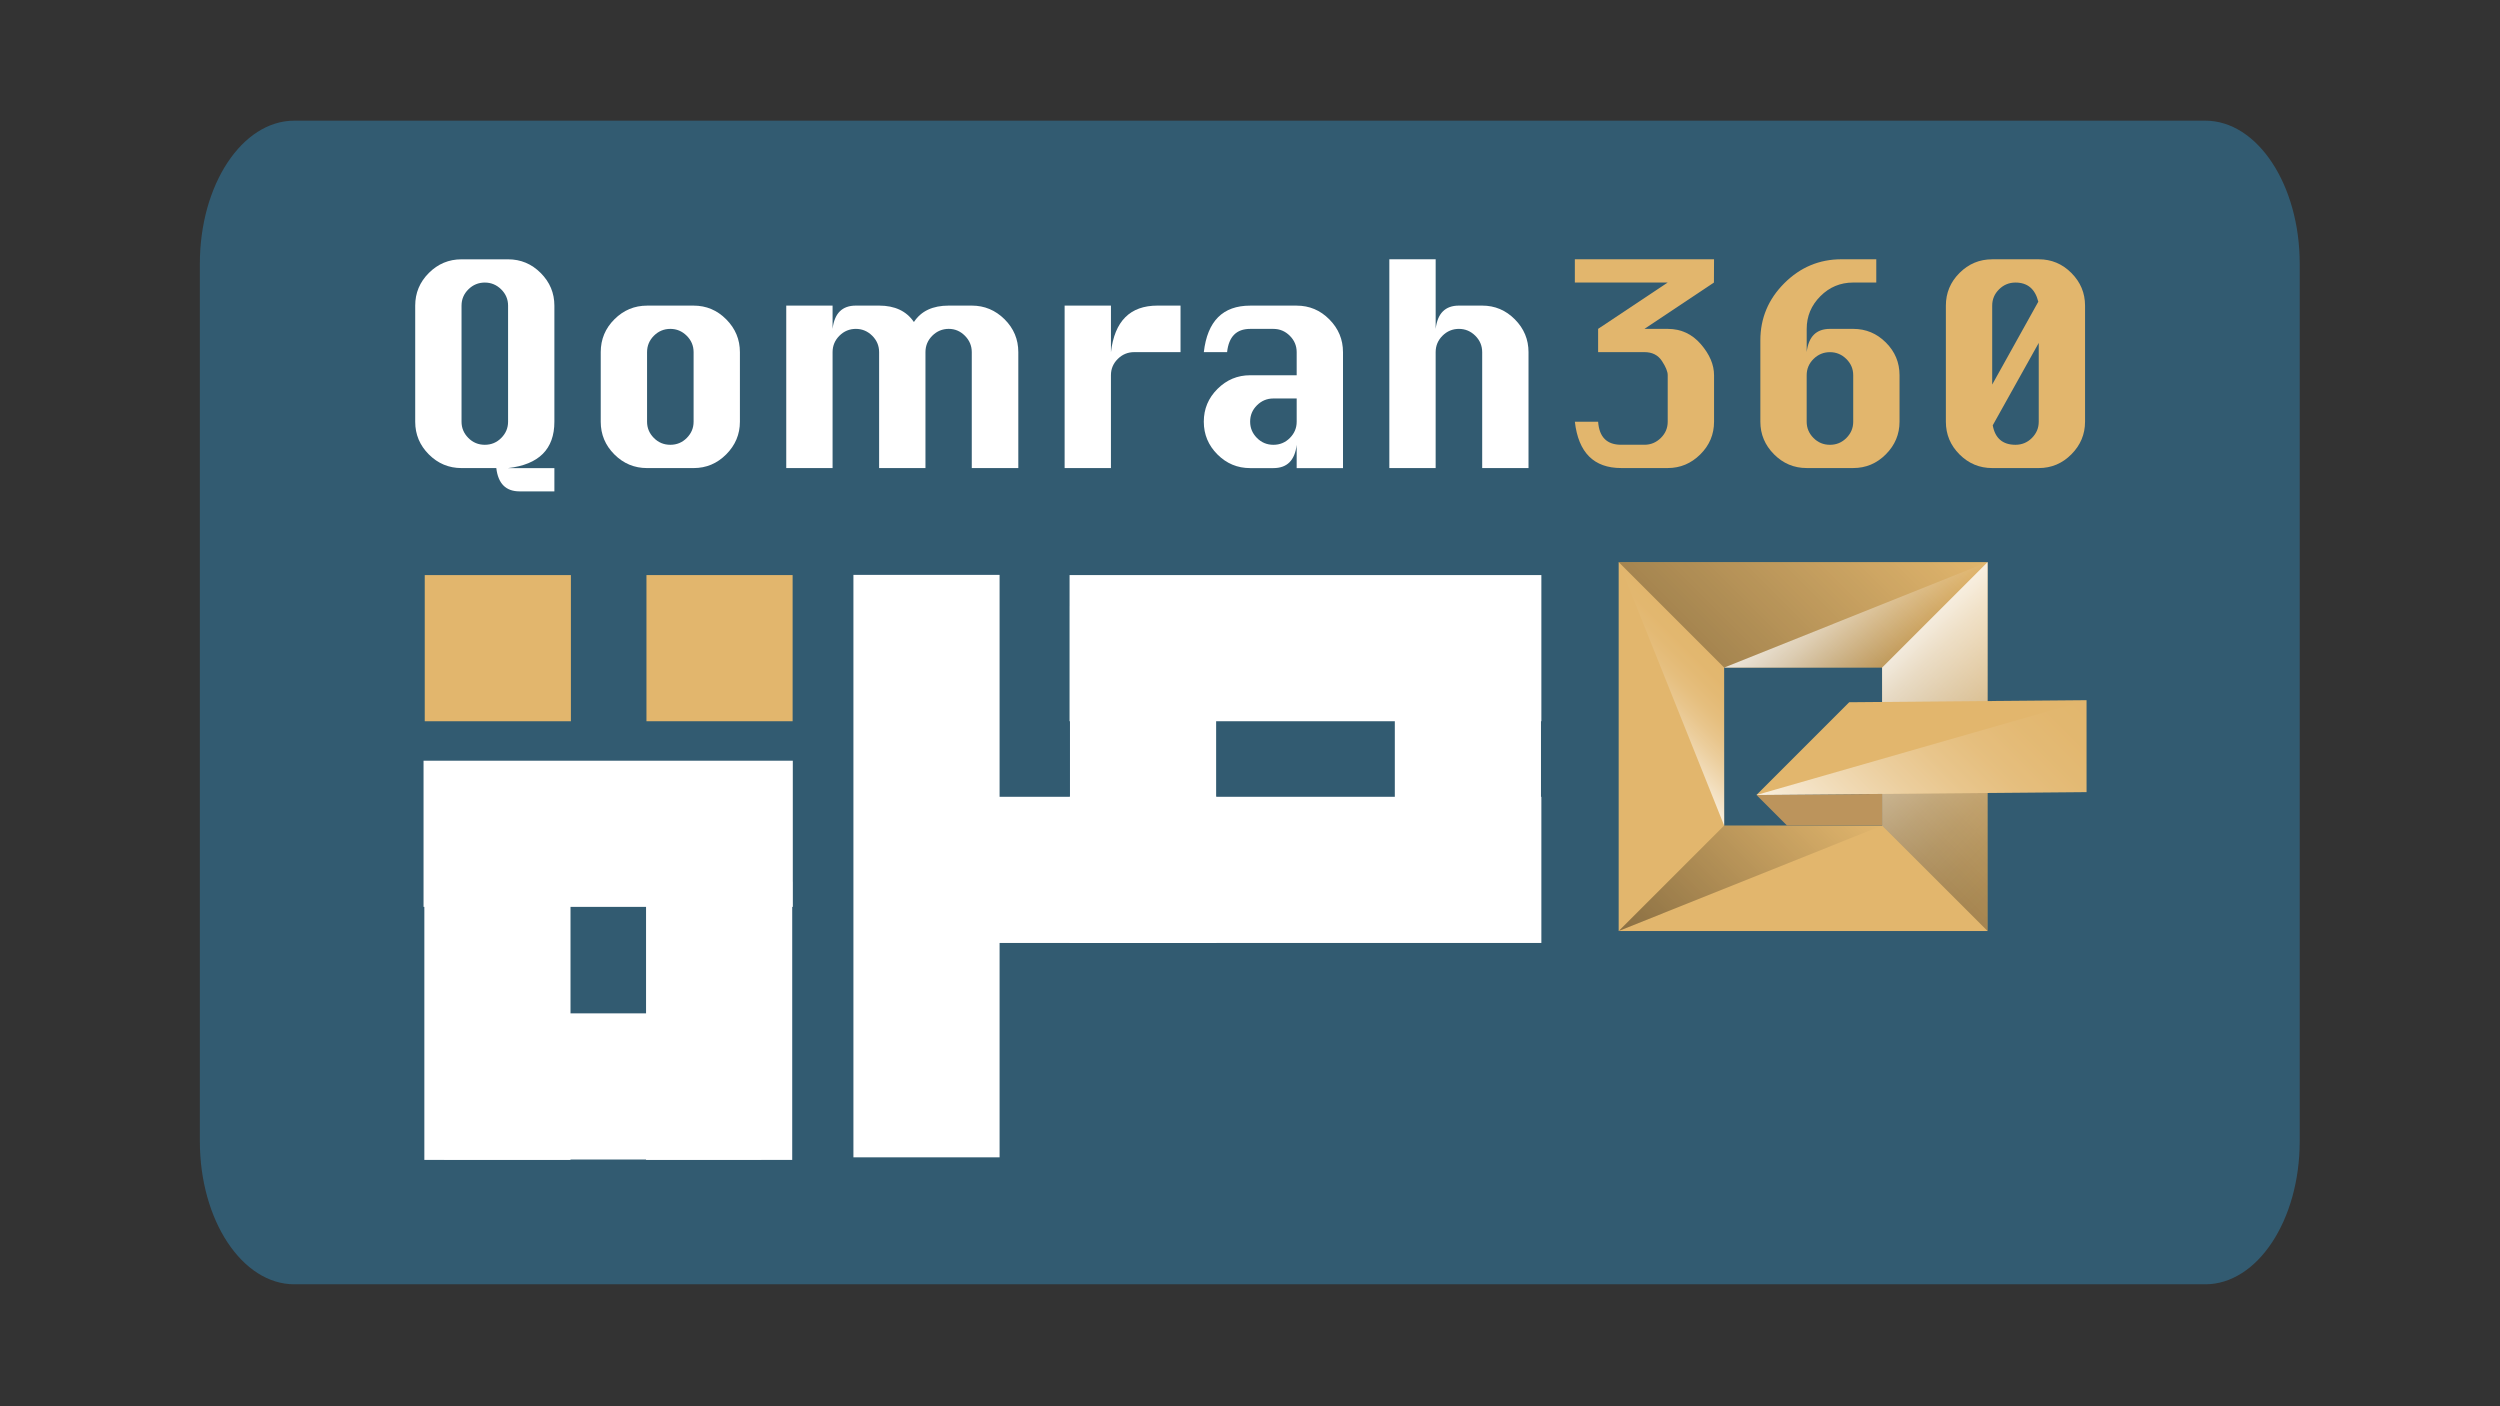
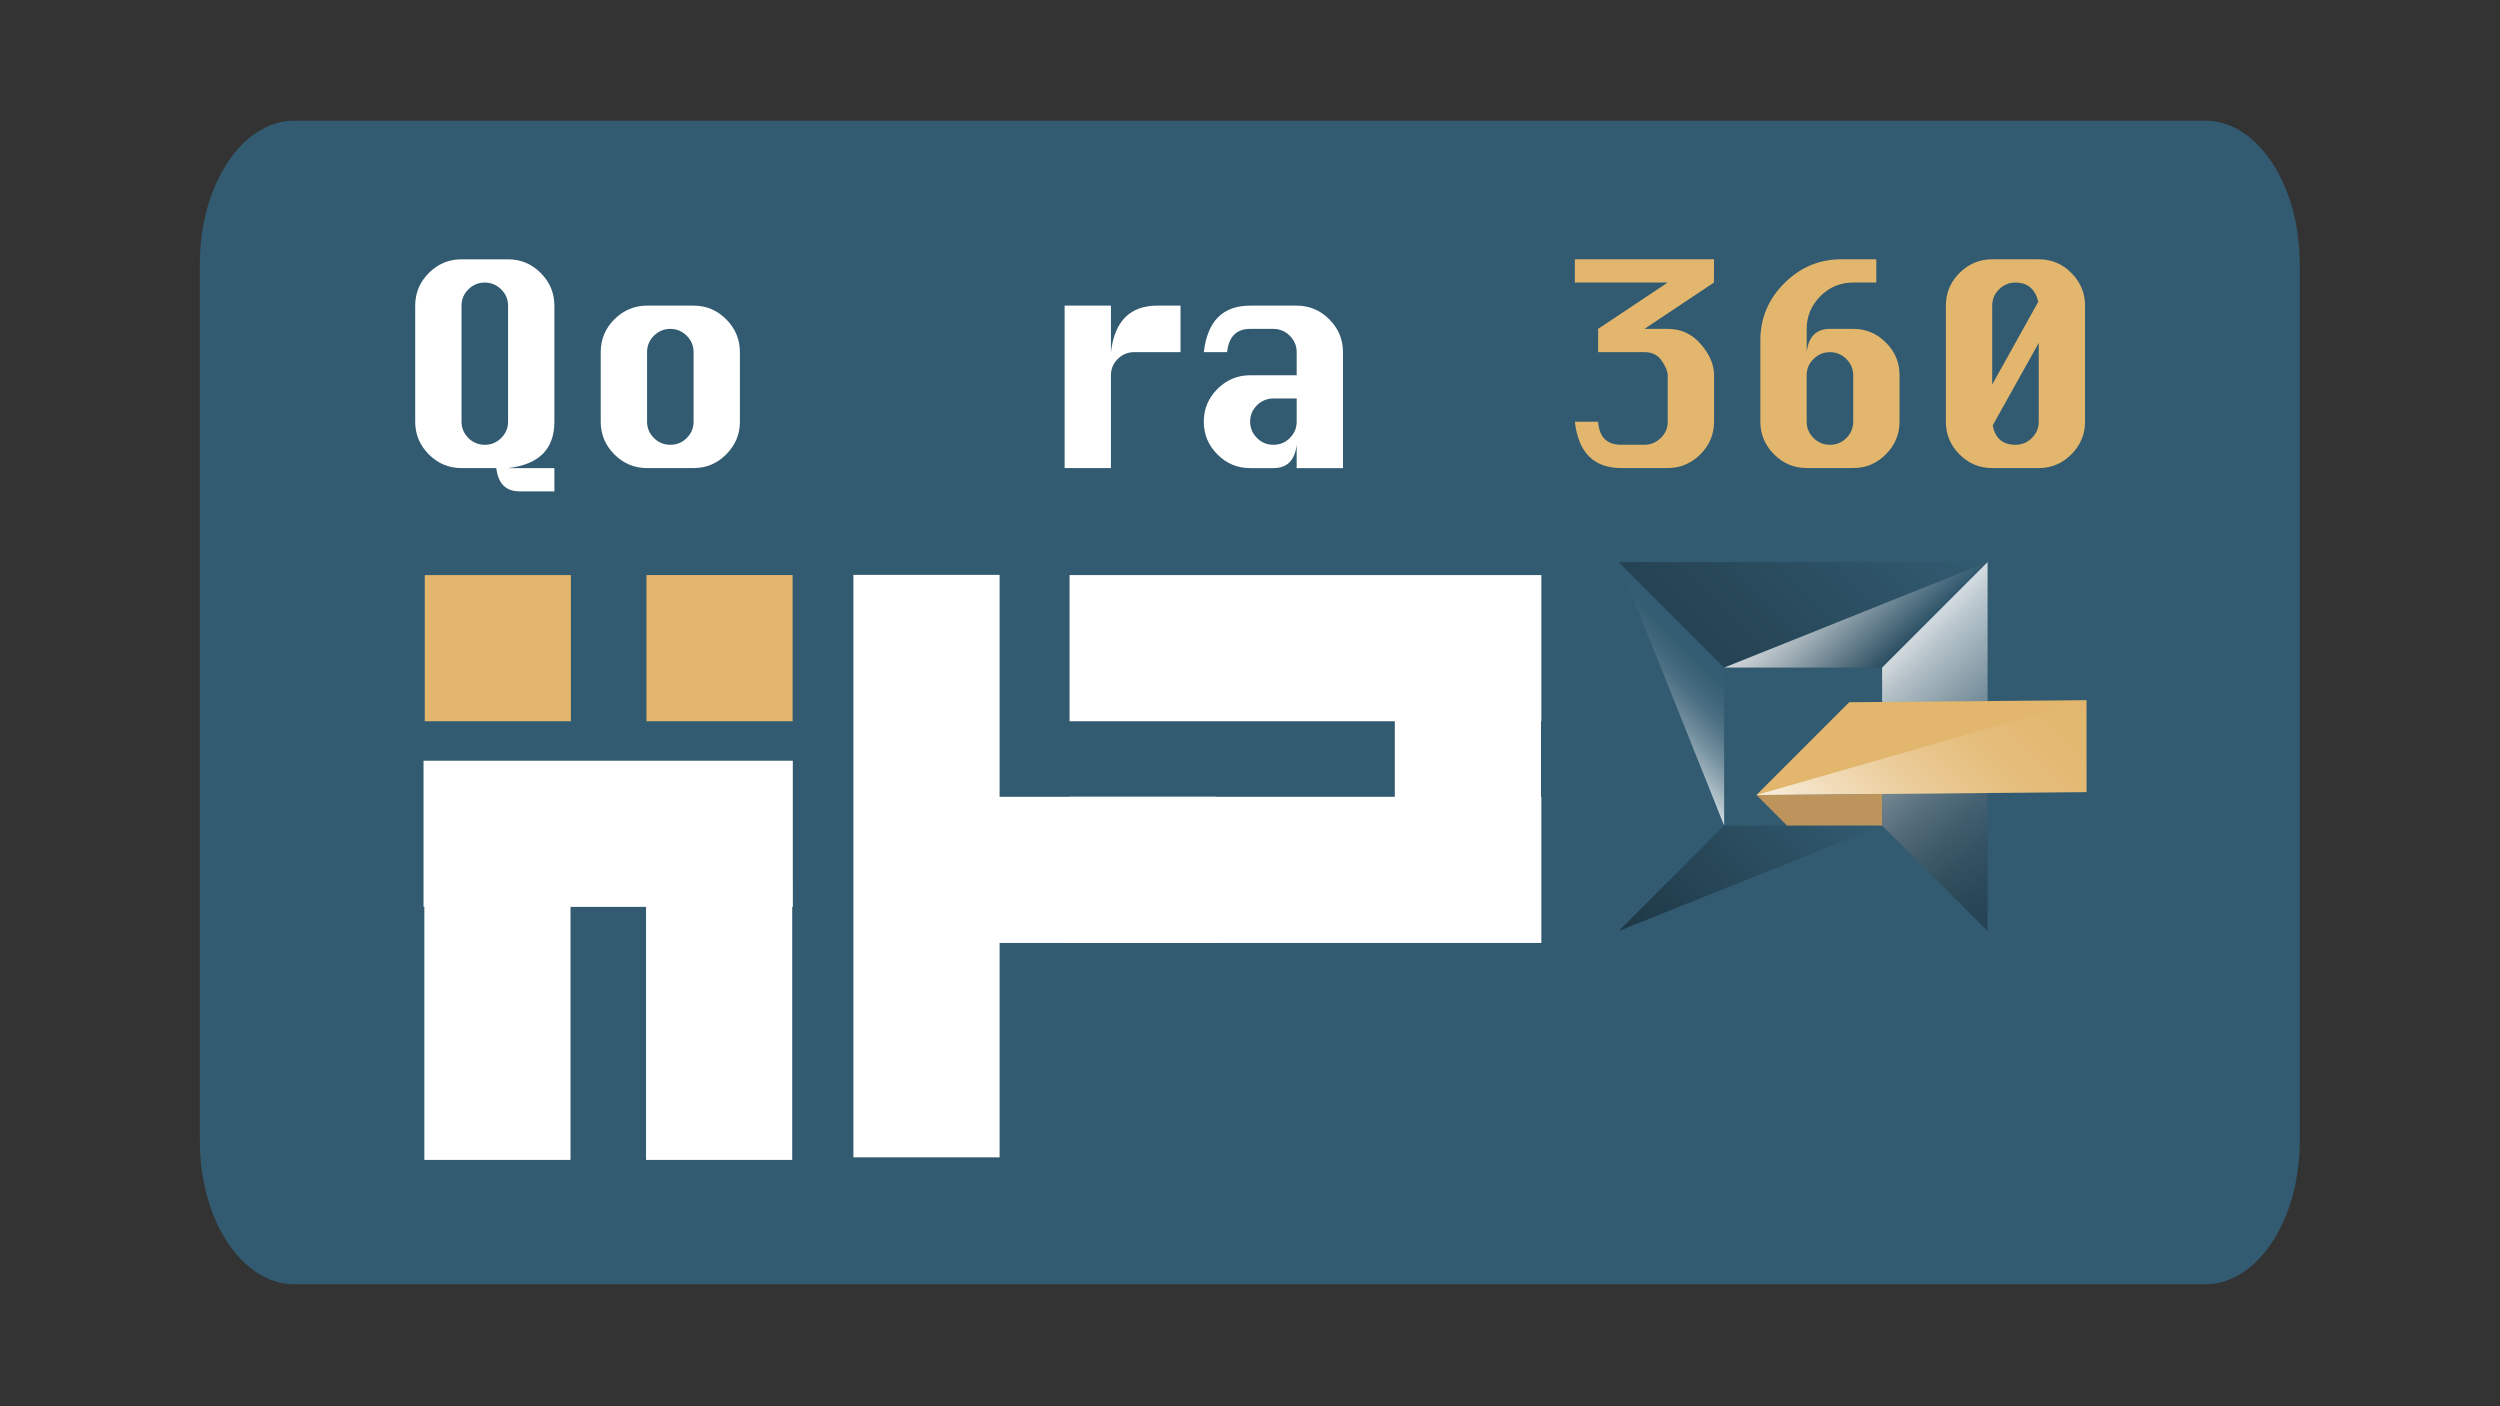
<svg xmlns="http://www.w3.org/2000/svg" xmlns:xlink="http://www.w3.org/1999/xlink" viewBox="0 0 1920 1080">
  <rect x="0" y="0" width="1920" height="1080" fill="#333333" stroke="none" />
  <defs>
    <style>.h{fill:url(#c);opacity:.39;}.h,.i,.j,.k,.l,.m{mix-blend-mode:overlay;}.i{fill:url(#b);opacity:.27;}.n{fill:#fff;}.o{fill:#325b71;}.p{fill:#bc945c;}.q{fill:#e2b66d;}.j{fill:url(#d);}.j,.k,.l,.m{opacity:.79;}.k{fill:url(#g);}.l{fill:url(#f);}.m{fill:url(#e);}.r{isolation:isolate;}</style>
    <linearGradient id="b" x1="2004.42" y1="7555.09" x2="2204.76" y2="7555.09" gradientTransform="translate(-5374.78 -3351.56) rotate(-45)" gradientUnits="userSpaceOnUse">
      <stop offset="0" stop-color="#010101" />
      <stop offset="1" stop-color="#010101" stop-opacity="0" />
    </linearGradient>
    <linearGradient id="c" x1="1804.07" y1="7597.98" x2="2004.42" y2="7597.98" xlink:href="#b" />
    <linearGradient id="d" x1="1918.64" y1="7454.92" x2="2004.42" y2="7454.92" gradientTransform="translate(-5374.78 -3351.56) rotate(-45)" gradientUnits="userSpaceOnUse">
      <stop offset="0" stop-color="#fff" />
      <stop offset=".1" stop-color="#fff" stop-opacity=".81" />
      <stop offset=".24" stop-color="#fff" stop-opacity=".6" />
      <stop offset=".37" stop-color="#fff" stop-opacity=".42" />
      <stop offset=".5" stop-color="#fff" stop-opacity=".27" />
      <stop offset=".63" stop-color="#fff" stop-opacity=".15" />
      <stop offset=".76" stop-color="#fff" stop-opacity=".07" />
      <stop offset=".88" stop-color="#fff" stop-opacity=".02" />
      <stop offset="1" stop-color="#fff" stop-opacity="0" />
    </linearGradient>
    <linearGradient id="e" x1="2104.59" y1="7755.43" x2="2104.59" y2="7555.09" gradientTransform="translate(-5374.78 -3351.56) rotate(-45)" gradientUnits="userSpaceOnUse">
      <stop offset="0" stop-color="#fff" stop-opacity="0" />
      <stop offset=".12" stop-color="#fff" stop-opacity=".02" />
      <stop offset=".24" stop-color="#fff" stop-opacity=".07" />
      <stop offset=".37" stop-color="#fff" stop-opacity=".15" />
      <stop offset=".5" stop-color="#fff" stop-opacity=".27" />
      <stop offset=".63" stop-color="#fff" stop-opacity=".42" />
      <stop offset=".76" stop-color="#fff" stop-opacity=".6" />
      <stop offset=".9" stop-color="#fff" stop-opacity=".81" />
      <stop offset="1" stop-color="#fff" />
    </linearGradient>
    <linearGradient id="f" x1="2104.59" y1="7555.09" x2="2104.59" y2="7469.31" gradientTransform="translate(-5374.78 -3351.56) rotate(-45)" gradientUnits="userSpaceOnUse">
      <stop offset="0" stop-color="#fff" stop-opacity="0" />
      <stop offset=".28" stop-color="#fff" stop-opacity=".3" />
      <stop offset=".63" stop-color="#fff" stop-opacity=".68" />
      <stop offset=".88" stop-color="#fff" stop-opacity=".91" />
      <stop offset="1" stop-color="#fff" />
    </linearGradient>
    <linearGradient id="g" x1="1952.78" y1="7644.89" x2="2183.52" y2="7644.89" xlink:href="#d" />
  </defs>
  <g class="r">
    <g id="a">
      <g>
        <path class="o" d="M1693.61,986.34H226.06c-40.08,0-72.57-49.19-72.57-109.86V202.53c0-60.68,32.49-109.86,72.57-109.86H1693.61c40.08,0,72.57,49.19,72.57,109.86V876.48c0,60.68-32.49,109.86-72.57,109.86Z" />
        <rect class="q" x="326.2" y="441.66" width="112.25" height="112.25" transform="translate(880.11 115.47) rotate(90)" />
        <rect class="q" x="496.47" y="441.66" width="112.25" height="112.25" transform="translate(1050.39 -54.81) rotate(90)" />
        <rect class="n" x="325.89" y="677.13" width="112.25" height="213.68" transform="translate(764.04 1567.94) rotate(180)" />
        <rect class="n" x="496.17" y="677.13" width="112.25" height="213.68" transform="translate(1104.59 1567.94) rotate(180)" />
-         <rect class="n" x="406.77" y="712.62" width="112.25" height="243.54" transform="translate(-371.49 1297.28) rotate(-90)" />
        <rect class="n" x="410.95" y="498.55" width="112.25" height="283.59" transform="translate(-173.27 1107.43) rotate(-90)" />
        <rect class="n" x="946.48" y="486.9" width="112.25" height="362.34" transform="translate(1670.67 -334.54) rotate(90)" />
        <rect class="n" x="752.44" y="542.34" width="112.25" height="251.46" transform="translate(1476.63 -140.5) rotate(90)" />
        <rect class="n" x="655.42" y="441.51" width="112.25" height="447.32" transform="translate(1423.1 1330.34) rotate(180)" />
        <rect class="n" x="946.48" y="316.62" width="112.25" height="362.34" transform="translate(1500.39 -504.82) rotate(90)" />
        <rect class="n" x="1071.22" y="465.42" width="112.25" height="243.54" transform="translate(2254.69 1174.38) rotate(180)" />
-         <rect class="n" x="821.74" y="465.42" width="112.25" height="243.54" transform="translate(1755.73 1174.38) rotate(180)" />
        <g>
          <path class="n" d="M381.19,359.48h-26.73c-9.74,0-18.11-3.49-25.1-10.48-6.99-6.99-10.48-15.35-10.48-25.09v-89.19c0-9.74,3.49-18.11,10.48-25.09,6.99-6.99,15.35-10.48,25.1-10.48h35.74c9.74,0,18.11,3.51,25.09,10.52,6.99,7.02,10.48,15.37,10.48,25.06v89.19c0,20.99-11.86,32.85-35.58,35.58h35.58v17.87h-26.73c-10.52,0-16.48-5.96-17.87-17.87Zm-26.73-124.77v89.19c0,4.79,1.74,8.93,5.22,12.44,3.48,3.51,7.7,5.26,12.65,5.26s9.17-1.75,12.65-5.26c3.48-3.51,5.22-7.66,5.22-12.44v-89.19c0-4.84-1.77-9.01-5.3-12.49-3.54-3.48-7.73-5.22-12.57-5.22s-9.1,1.74-12.61,5.22c-3.51,3.48-5.26,7.64-5.26,12.49Z" />
          <path class="n" d="M496.94,234.71h35.74c9.74,0,18.11,3.52,25.09,10.57,6.99,7.04,10.48,15.44,10.48,25.18v53.45c0,9.63-3.5,17.97-10.48,25.01-6.99,7.04-15.35,10.56-25.09,10.56h-35.74c-9.74,0-18.11-3.49-25.1-10.48-6.99-6.99-10.48-15.35-10.48-25.09v-53.45c0-9.86,3.51-18.28,10.52-25.26,7.02-6.99,15.37-10.48,25.06-10.48Zm0,35.74v53.45c0,4.79,1.74,8.93,5.22,12.44,3.48,3.51,7.7,5.26,12.65,5.26s9.17-1.75,12.65-5.26c3.48-3.51,5.22-7.66,5.22-12.44v-53.45c0-4.9-1.77-9.1-5.3-12.61-3.54-3.51-7.73-5.26-12.57-5.26s-9.1,1.75-12.61,5.26c-3.51,3.51-5.26,7.71-5.26,12.61Z" />
-           <path class="n" d="M710.74,359.48h-35.58v-89.03c0-4.9-1.77-9.1-5.3-12.61-3.54-3.51-7.73-5.26-12.57-5.26s-9.1,1.75-12.61,5.26c-3.51,3.51-5.26,7.71-5.26,12.61v89.03h-35.58v-124.77h35.58v17.87c.72-6.01,2.58-10.5,5.55-13.45,2.98-2.95,7.08-4.43,12.32-4.43h17.87c12.08,0,20.99,4.2,26.72,12.61,2.79-4.23,6.4-7.39,10.86-9.48,4.45-2.09,9.74-3.13,15.87-3.13h17.7c9.74,0,18.13,3.5,25.18,10.48,7.04,6.99,10.57,15.41,10.57,25.26v89.03h-35.74v-89.03c0-4.84-1.75-9.03-5.26-12.57-3.51-3.54-7.66-5.3-12.44-5.3s-9.1,1.75-12.61,5.26c-3.51,3.51-5.26,7.71-5.26,12.61v89.03Z" />
          <path class="n" d="M853.21,359.48h-35.58v-124.77h35.58v35.74c1.39-11.91,5.07-20.85,11.02-26.81,5.96-5.96,14.2-8.94,24.72-8.94h17.7v35.74h-35.58c-4.9,0-9.1,1.74-12.61,5.22-3.51,3.48-5.26,7.64-5.26,12.49v71.32Z" />
          <path class="n" d="M995.85,288.16v-17.7c0-4.9-1.77-9.1-5.3-12.61-3.54-3.51-7.73-5.26-12.57-5.26h-17.87c-10.52,0-16.42,5.96-17.7,17.87h-17.87c2.73-23.83,14.59-35.74,35.58-35.74h35.74c9.74,0,18.11,3.52,25.09,10.57,6.99,7.04,10.48,15.44,10.48,25.18v89.03h-35.58v-17.87c-1.39,11.92-7.35,17.87-17.87,17.87h-17.87c-9.74,0-18.11-3.49-25.1-10.48-6.99-6.99-10.48-15.35-10.48-25.09v-.17c0-9.74,3.51-18.11,10.52-25.09,7.02-6.99,15.37-10.48,25.06-10.48h35.74Zm0,17.87h-17.87c-4.9,0-9.1,1.74-12.61,5.22-3.51,3.48-5.26,7.64-5.26,12.49v.17c0,4.79,1.74,8.93,5.22,12.44,3.48,3.51,7.7,5.26,12.65,5.26s9.17-1.75,12.65-5.26c3.48-3.51,5.22-7.66,5.22-12.44v-17.87Z" />
-           <path class="n" d="M1067.01,359.48V199.13h35.58v53.45c.72-6.01,2.58-10.5,5.55-13.45,2.98-2.95,7.08-4.43,12.32-4.43h17.87c9.74,0,18.11,3.52,25.09,10.57,6.99,7.04,10.48,15.44,10.48,25.18v89.03h-35.58v-89.03c0-4.9-1.77-9.1-5.3-12.61-3.54-3.51-7.73-5.26-12.57-5.26s-9.1,1.75-12.61,5.26c-3.51,3.51-5.26,7.71-5.26,12.61v89.03h-35.58Z" />
          <path class="q" d="M1209.48,199.13h106.9l-.08,17.87-53.36,35.58h17.87c10.19,0,18.66,3.91,25.43,11.73,6.76,7.82,10.15,15.77,10.15,23.84v35.74c0,9.74-3.52,18.11-10.57,25.09-7.04,6.99-15.38,10.48-25.01,10.48h-35.74c-20.99,0-32.85-11.86-35.58-35.58h17.87c.83,11.8,6.73,17.7,17.7,17.7h17.87c4.84,0,9.03-1.74,12.57-5.22,3.54-3.48,5.3-7.64,5.3-12.49v-35.74c0-2.78-1.49-6.43-4.47-10.94-2.98-4.51-7.45-6.76-13.4-6.76h-35.58v-17.87l53.45-35.58h-71.32v-17.87Z" />
          <path class="q" d="M1387.53,270.46c.72-6.01,2.58-10.5,5.55-13.45,2.98-2.95,7.08-4.43,12.32-4.43h17.87c9.74,0,18.11,3.5,25.09,10.48,6.99,6.99,10.48,15.35,10.48,25.09v35.74c0,9.63-3.5,17.97-10.48,25.01-6.99,7.04-15.35,10.56-25.09,10.56h-35.74c-9.74,0-18.11-3.52-25.1-10.56-6.99-7.04-10.48-15.38-10.48-25.01v-62.47c0-17.04,6.14-31.68,18.42-43.93,12.28-12.25,26.9-18.37,43.89-18.37h26.72v17.87h-17.7c-9.86,0-18.28,3.51-25.26,10.52-6.99,7.02-10.48,15.37-10.48,25.06v17.87Zm35.74,53.45v-35.74c0-4.84-1.77-9.01-5.3-12.49-3.54-3.48-7.73-5.22-12.57-5.22s-9.1,1.74-12.61,5.22c-3.51,3.48-5.26,7.64-5.26,12.49v35.74c0,4.79,1.74,8.93,5.22,12.44,3.48,3.51,7.7,5.26,12.65,5.26s9.17-1.75,12.65-5.26c3.48-3.51,5.22-7.66,5.22-12.44Z" />
          <path class="q" d="M1530.01,199.13h35.74c9.74,0,18.11,3.51,25.09,10.52,6.99,7.02,10.48,15.37,10.48,25.06v89.19c0,9.63-3.5,17.97-10.48,25.01-6.99,7.04-15.35,10.56-25.09,10.56h-35.74c-9.74,0-18.11-3.49-25.1-10.48-6.99-6.99-10.48-15.35-10.48-25.09v-89.19c0-9.74,3.49-18.11,10.48-25.09,6.99-6.99,15.35-10.48,25.1-10.48Zm35.41,32.57c-2.45-9.8-8.29-14.7-17.54-14.7-4.9,0-9.1,1.74-12.61,5.22-3.51,3.48-5.26,7.64-5.26,12.49v60.63l35.41-63.64Zm-34.99,94.95c.89,4.96,2.8,8.69,5.72,11.19,2.92,2.5,6.83,3.76,11.73,3.76s9.17-1.75,12.65-5.26c3.48-3.51,5.22-7.66,5.22-12.44v-60.55l-35.33,63.3Z" />
        </g>
        <g>
-           <path class="q" d="M1243.14,431.7v283.33h283.33V431.7h-283.33Zm81.01,202.32v-121.31h121.31v121.31h-121.31Z" />
          <polygon class="i" points="1445.46 512.7 1445.46 634.01 1526.47 715.02 1526.47 431.7 1243.14 431.7 1324.15 512.7 1445.46 512.7" />
          <polygon class="h" points="1324.15 634.01 1243.14 715.02 1445.46 634.01 1324.15 634.01" />
          <polygon class="j" points="1324.15 634.01 1243.14 431.7 1324.15 512.7 1324.15 634.01" />
          <polygon class="m" points="1445.46 512.7 1526.47 431.7 1526.47 715.02 1445.46 634.01 1445.46 512.7" />
          <polygon class="l" points="1526.47 431.7 1324.15 512.7 1445.46 512.7 1526.47 431.7" />
          <polygon class="q" points="1602.47 537.74 1420.2 539.32 1348.97 610.55 1602.47 608.35 1602.47 537.74" />
          <polygon class="p" points="1348.97 610.55 1372.44 634.01 1445.46 634.01 1445.46 609.71 1348.97 610.55" />
          <polygon class="k" points="1348.97 610.55 1602.47 537.74 1602.47 608.35 1348.97 610.55" />
        </g>
      </g>
    </g>
  </g>
</svg>